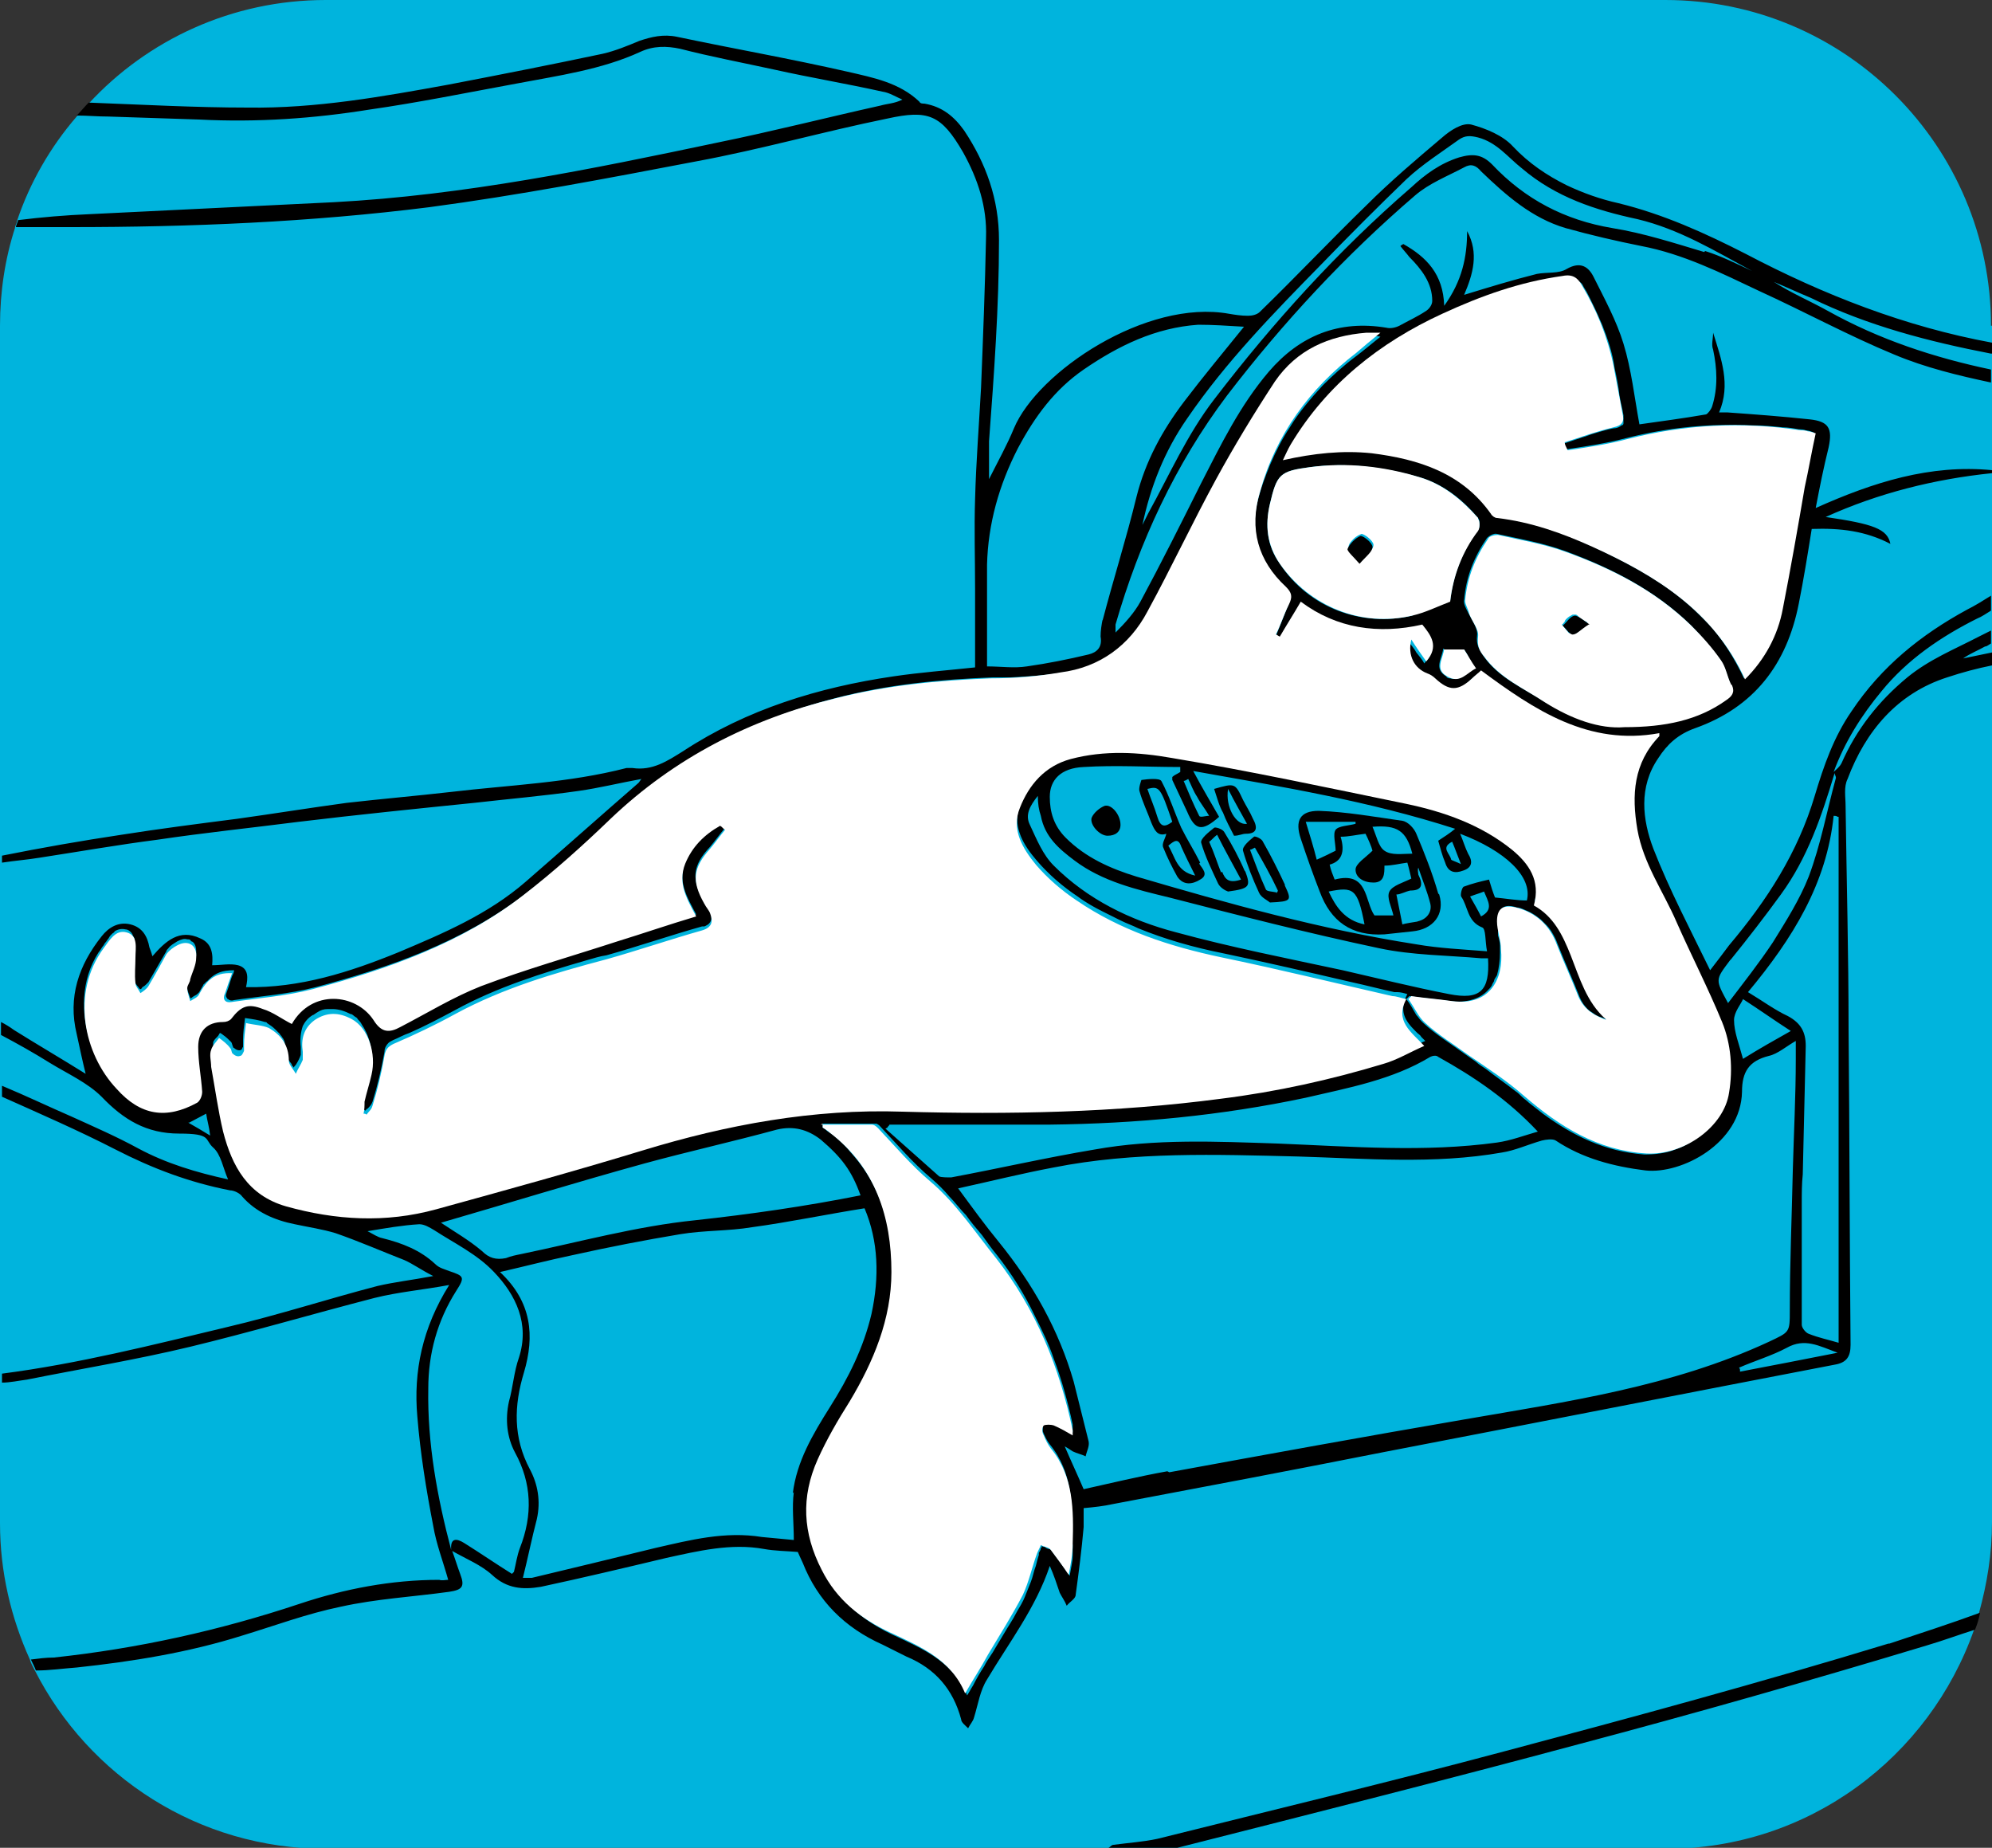
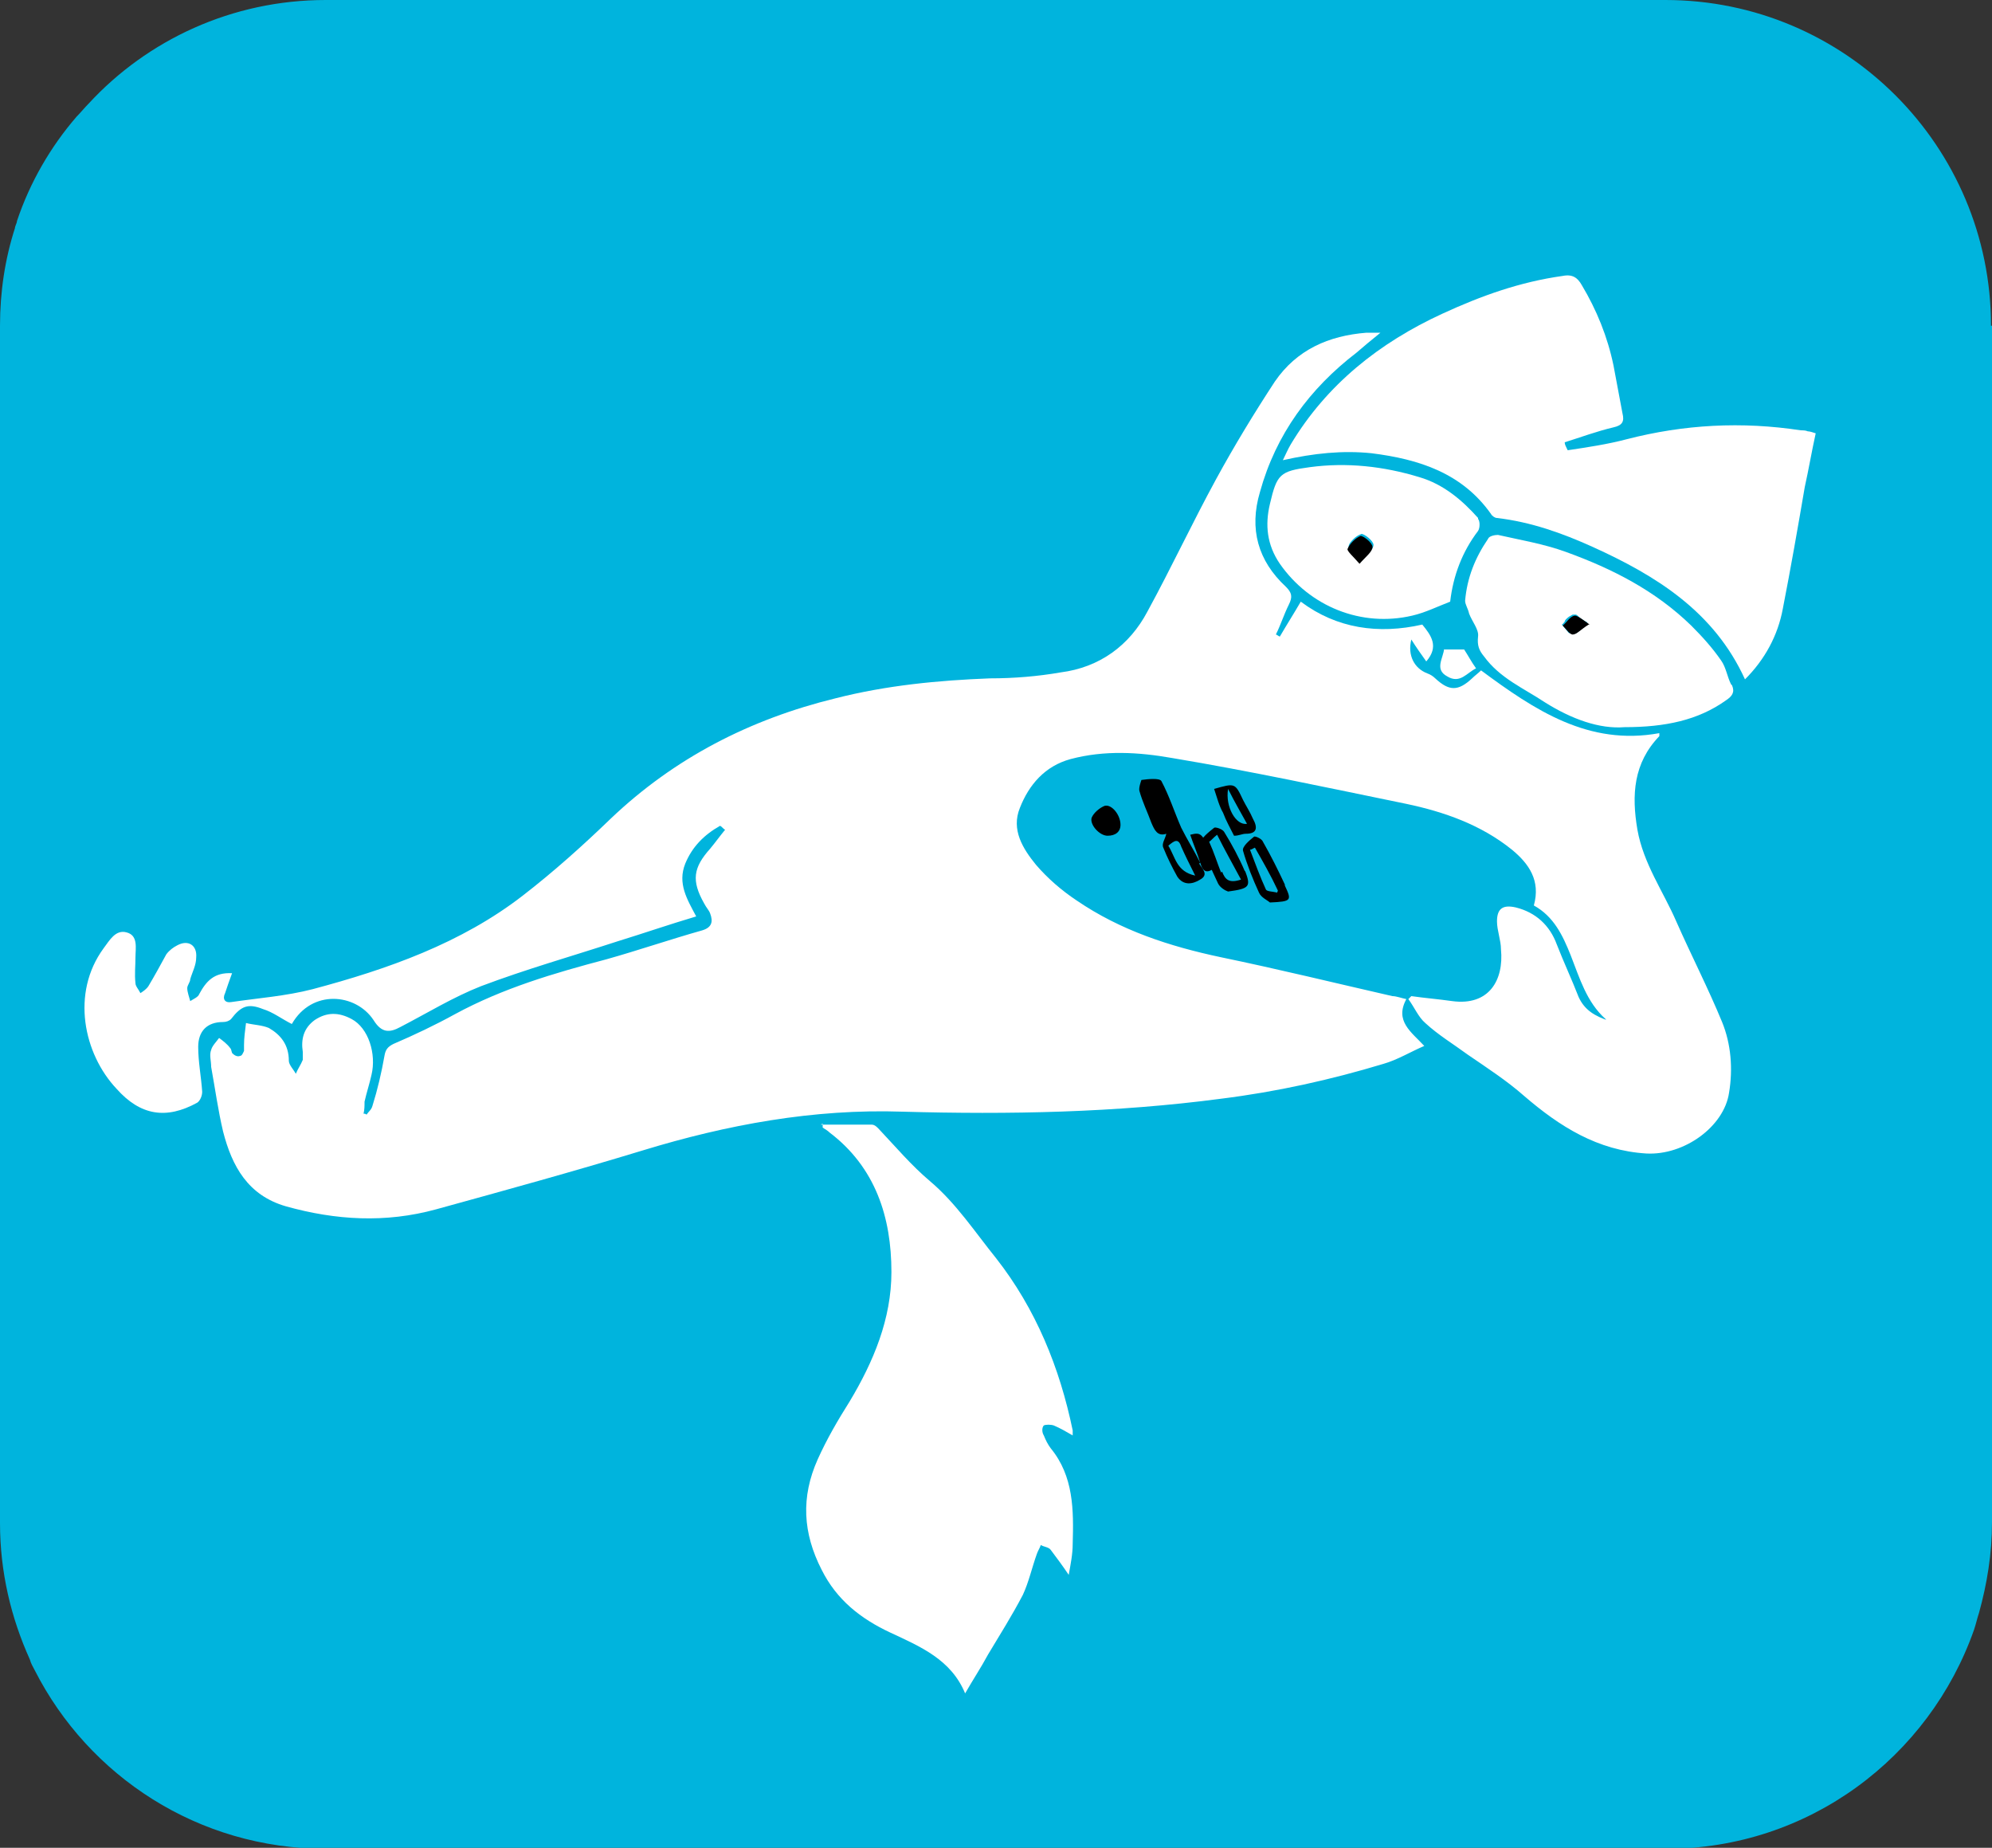
<svg xmlns="http://www.w3.org/2000/svg" id="Capa_1" version="1.1" viewBox="0 0 200 185.5">
  <rect x="0" y="0" width="200" height="185.5" fill="#333333" stroke="none" />
  <defs>
    <style>
      .st0 {
        fill: #00b4dd;
      }

      .st1 {
        fill: #fff;
      }
    </style>
  </defs>
  <path class="st0" d="M200,32.7v120.1c0,3.2-.5,6.2-1.3,9.1-.2.6-.3,1.1-.5,1.7-4.5,12.8-16.6,22-30.9,22H32.7c-12.8,0-23.8-7.3-29.2-17.9-.2-.4-.4-.7-.5-1.1-1.9-4.2-3-8.8-3-13.7V32.7c0-3.4.5-6.7,1.5-9.8,0-.2.2-.5.2-.7,1.3-3.9,3.4-7.5,6-10.5.4-.4.8-.9,1.2-1.3C14.8,4,23.3,0,32.7,0h134.5c18.1,0,32.7,14.7,32.7,32.7Z" />
  <g>
-     <path d="M189.6,165c-12.8,3.9-25.7,7.4-38.5,10.8-11.6,3.1-23.3,5.9-34.9,8.8-1.4.3-2.9.4-4.4.6-.2,0-.3.2-.5.3h6.9c13.4-3.4,26.9-6.8,40.3-10.4,11.7-3.1,23.3-6.4,34.9-9.9,1.7-.5,3.3-1.1,4.9-1.6.2-.5.4-1.1.5-1.7-3,1.1-6.1,2.1-9.1,3.1ZM200,35.5v-1.1c-8.7-1.6-16.9-4.8-24.7-8.9-4.1-2.1-8.3-4-12.8-5.1-1.8-.4-3.5-1-5.2-1.8-2-1-3.8-2.2-5.4-3.9-1-1.1-2.7-1.8-4.2-2.2-.9-.2-2.1.6-2.9,1.3-2.6,2.2-5.2,4.4-7.6,6.8-3.6,3.5-7.1,7.2-10.7,10.7-.3.3-.8.4-1.2.4-.7,0-1.3-.1-1.9-.2-8.3-1.5-19.2,5.8-21.6,11.5-.7,1.7-1.6,3.3-2.5,5.1,0-1.4,0-2.6,0-3.8.5-6.7,1-13.5,1-20.2,0-4.1-1.3-7.7-3.5-11-1-1.4-2.2-2.4-4-2.7-.2,0-.4,0-.5-.2-2-1.9-4.6-2.4-7.2-3-5.7-1.3-11.4-2.3-17.1-3.5-1.4-.3-2.6,0-3.8.4-1.2.5-2.4,1-3.7,1.3-5.2,1.1-10.3,2.1-15.5,3.1-6.6,1.2-13.3,2.4-20.1,2.3-5.3,0-10.7-.3-16-.5-.4.4-.8.9-1.2,1.3,1.1,0,2.1.1,3.2.1,3,.1,6.1.2,9.1.3,5.8.3,11.5-.1,17.1-1,4.9-.7,9.8-1.7,14.7-2.6,4.2-.8,8.6-1.4,12.5-3.2,1.3-.6,2.6-.6,4-.3,3.1.8,6.3,1.4,9.5,2.1,3.6.8,7.2,1.4,10.8,2.2.7.1,1.3.5,2,.8-.8.4-1.5.4-2.2.6-5.4,1.2-10.9,2.6-16.3,3.7-12.8,2.7-25.5,5.3-38.6,6-8.2.4-16.4.8-24.5,1.2-2.4.1-4.8.3-7.2.6,0,.2-.2.5-.2.7,1.8,0,3.7,0,5.5,0,12,0,24.1-.5,36-2,9-1.2,17.9-2.9,26.8-4.6,6.5-1.2,12.8-3,19.2-4.3,4.1-.9,5.4-.4,7.6,3.4,1.5,2.7,2.4,5.5,2.3,8.5-.1,5-.3,10.1-.5,15.1-.2,3.7-.5,7.4-.6,11.2-.1,3,0,6,0,9,0,2.6,0,5.3,0,7.9-2.8.3-5.5.5-8.2.9-7.5,1.1-14.7,3.3-21.1,7.5-1.6,1-3.1,2-5.1,1.7-.2,0-.4,0-.6,0-5.8,1.5-11.7,1.7-17.6,2.4-3.5.4-7,.7-10.5,1.1-3.7.5-7.4,1.1-11,1.6-3.9.5-7.8,1-11.6,1.6-4,.6-8,1.3-12,2.1v.7c1.3-.2,2.6-.3,3.8-.5,3.9-.6,7.9-1.3,11.8-1.8,4.7-.7,9.5-1.2,14.2-1.8,5.8-.7,11.7-1.3,17.6-1.9,3.5-.4,7-.7,10.5-1.2,2.1-.3,4.1-.8,6.3-1.2-.1.1-.2.3-.3.4-3.8,3.3-7.5,6.6-11.3,9.9-3.8,3.3-8.3,5.2-12.8,7.1-4.9,2-9.9,3.6-15.3,3.5.2-.9.3-1.9-.8-2.2-.8-.2-1.7,0-2.6,0,.1-1.1,0-2.2-1.2-2.7-2.1-1-3.5.3-4.8,1.8-.1-.4-.2-.6-.3-.9-.2-1.1-.7-2-1.9-2.3-1.2-.3-2.2.3-2.9,1.2-2.3,2.9-3.4,6.1-2.5,9.8.3,1.4.6,2.8.9,4-2.4-1.5-4.8-2.9-7.2-4.4-.4-.3-.9-.6-1.3-.8v1.3c1.7.9,3.3,1.8,4.9,2.8,1.8,1.1,3.8,2,5.2,3.4,2.2,2.3,4.5,3.7,7.8,3.7s2.5.6,3.4,1.4c.8.7,1,2.1,1.5,3.2-3.2-.7-6.2-1.6-9-3.1-2.2-1.2-4.5-2.2-6.7-3.2-2.3-1-4.6-2.1-7-3.1v1.1c3.8,1.7,7.7,3.4,11.4,5.3,3.7,1.9,7.4,3.3,11.5,4.1.4,0,1,.3,1.2.6,1.4,1.6,3.3,2.4,5.3,2.8,1.4.3,2.8.5,4.1.9,2.3.8,4.6,1.8,6.9,2.7.9.4,1.7,1,2.9,1.6-2.1.4-3.9.6-5.6,1-5,1.3-9.9,2.9-15,4.1-7.5,1.8-15,3.7-22.7,4.7v.9c.8,0,1.7-.2,2.5-.3,5.5-1.1,11-2,16.4-3.3,6.2-1.5,12.3-3.3,18.5-4.9,2.4-.6,4.8-.8,7.5-1.3-2.7,4.3-3.6,8.7-3.2,13.2.3,3.7.9,7.4,1.6,11,.3,1.8,1,3.6,1.5,5.4-.3,0-.6.1-.9,0-4.8,0-9.5.9-14,2.4-8.1,2.7-16.3,4.5-24.7,5.4-.8,0-1.5.1-2.3.2.2.4.4.8.5,1.1,1.4,0,2.7-.2,4.1-.3,5.6-.6,11.2-1.5,16.6-3.2,3.3-1,6.5-2.2,9.9-2.9,3.6-.8,7.3-1,10.9-1.5,1.3-.2,1.6-.5,1.1-1.8-.3-.8-.5-1.5-.8-2.3,1.4.8,2.9,1.4,4,2.4,1.5,1.4,3.1,1.5,4.9,1.2,4.2-.9,8.4-1.9,12.6-2.9,3.2-.7,6.5-1.5,9.8-.9,1.1.2,2.2.2,3.4.3.1.2.3.7.5,1.1,1.5,3.8,4.2,6.5,8,8.2.8.4,1.6.8,2.4,1.2,2.9,1.2,4.7,3.3,5.5,6.3,0,.3.4.6.7.9.2-.4.5-.7.6-1.1.4-1.3.6-2.7,1.3-3.8,2.2-3.7,4.9-7.2,6.3-11.4.4.9.7,1.8,1,2.7.2.4.5.8.7,1.3.3-.4.9-.7.9-1.1.3-2.2.6-4.5.8-6.8,0-.6,0-1.3,0-1.9,1.1-.1,2-.2,2.9-.4,9-1.7,18-3.4,27.1-5.2,15.1-2.9,30.3-5.9,45.4-8.8,1.2-.2,1.6-.8,1.6-2-.1-10.6-.1-21.2-.2-31.7,0-7.5-.2-14.9-.3-22.4,0-.9-.2-1.9.2-2.7,1.8-4.8,5-8.6,10-10.2,1.5-.5,3-.9,4.5-1.2v-1.3c-1,.2-1.9.4-2.9.6.7-.5,1.5-.8,2.2-1.2.2,0,.4-.2.6-.3v-1.3c-.4.2-.8.4-1.2.6-2.5,1.3-5,2.3-7.2,4.1-2.9,2.4-5.1,5.2-6.6,8.6-.2.4-.5.6-.8.9,1.1-3,2.8-5.7,4.8-8.1,2.6-3.2,6-5.5,9.6-7.3.5-.2.9-.5,1.4-.8v-1.5c-.8.5-1.6,1-2.4,1.4-4.6,2.5-8.6,5.7-11.6,10.2-1.8,2.6-2.8,5.5-3.7,8.5-1.7,5.7-4.8,10.5-8.6,15-.6.8-1.2,1.6-1.9,2.5-2-4.1-4.1-8.1-5.7-12.2-1.1-2.9-1.5-6.2.5-9.1.9-1.4,2-2.4,3.7-3,5.9-2.1,9.2-6.4,10.4-12.5.5-2.5.9-5,1.3-7.5,2.9-.1,5.4.2,7.9,1.5-.3-1.5-1.7-2-6.5-2.7,5.3-2.4,10.9-3.8,16.7-4.4v-.3c-6.2-.6-11.9,1.2-17.7,3.8.4-2.1.8-4.1,1.3-6.1.4-1.9,0-2.6-1.9-2.8-2.8-.3-5.5-.5-8.3-.7-.2,0-.4,0-.8,0,1.2-2.8.2-5.4-.6-8,0,.6-.2,1.2,0,1.7.4,1.9.5,3.8-.1,5.7-.1.3-.4.7-.6.8-2.3.4-4.6.7-6.7,1-.5-2.7-.8-5.5-1.6-8.1-.7-2.3-1.9-4.5-3-6.7-.5-1-1.3-1.6-2.7-.8-.8.5-2,.3-3,.5-2.4.6-4.7,1.3-7.3,2.1.9-2.1,1.5-4.2.3-6.4,0,2.6-.5,5-2.3,7.5-.1-3.2-1.8-4.9-4.1-6.2,0,0-.2.1-.3.2.3.4.6.7.9,1.1,1.2,1.2,2.3,2.6,2.3,4.4,0,.4-.3.8-.6,1-.9.6-1.8,1-2.7,1.5-.4.2-.9.3-1.3.2-4.8-.8-8.7.8-11.8,4.4-2.9,3.4-4.8,7.3-6.8,11.2-2,4-4,8-6.1,11.9-.6,1.1-1.5,2.1-2.5,3.1,0-.3,0-.5,0-.8,2.4-8.3,6-16.1,11.2-23,5.6-7.3,11.9-14.1,18.9-20.1,1.4-1.2,3.2-1.9,4.9-2.8.7-.4,1.2-.2,1.7.4,2.5,2.4,5.1,4.7,8.5,5.7,2.5.7,5.1,1.3,7.6,1.8,4.2.8,8,2.7,11.8,4.5,4.6,2.1,9,4.5,13.6,6.4,3.1,1.3,6.4,2.1,9.7,2.8v-1.3c-5.7-1.2-11.2-3-16.4-5.9-1.8-1-3.7-1.8-5.4-2.9,1.2.5,2.5,1.1,3.7,1.6,5.7,2.8,11.9,4.4,18.1,5.6ZM19,112.7l1.7-.9c.1.7.3,1.3.4,2.2-.8-.5-1.5-.9-2.2-1.3ZM51.4,158c-1.6-1-3.2-2.1-4.8-3.1-.8-.5-1.4-.5-1.3.7-1.4-5.3-2.4-10.7-2.3-16.2,0-3.5.9-6.8,2.8-9.8.9-1.4.8-1.5-.7-2-.5-.2-1-.3-1.4-.7-1.5-1.4-3.3-2.1-5.3-2.6-.5-.1-.9-.4-1.5-.7,1.8-.3,3.5-.6,5.2-.7.5,0,1,.3,1.5.6,2,1.3,4.3,2.4,6,4.2,2.2,2.3,3.6,5.2,2.5,8.6-.5,1.4-.6,3-1,4.4-.4,1.8-.2,3.6.6,5.1,1.7,3.1,1.8,6.3.5,9.6-.3.8-.4,1.6-.6,2.4ZM44.1,122.8c6.9-2,13.7-4.1,20.6-6,4.4-1.2,8.9-2.2,13.3-3.4,1.7-.4,3.1,0,4.4,1,2.1,1.8,3.1,3.1,4,5.6-5.5,1.1-11.1,1.9-16.6,2.5-5.9.6-11.7,2.2-17.5,3.4-.5.1-1,.2-1.5.4-1,.2-1.7,0-2.4-.7-1.3-1.1-2.7-1.9-4.2-2.9ZM79.7,149.8c-.2,1.5,0,3.1,0,4.8-1-.1-2.1-.2-3.2-.3-3.7-.6-7.2.3-10.7,1.1-4.1,1-8.2,2-12.4,3-.3,0-.5,0-.9,0,.5-2,.9-4,1.4-5.9.4-1.8.1-3.5-.7-5-1.7-3.2-1.6-6.4-.6-9.7,1.1-3.7.8-7.1-2.4-10.1,2.6-.6,4.9-1.2,7.3-1.7,3.6-.8,7.2-1.5,10.8-2.1,2.4-.4,4.8-.3,7.2-.7,3.7-.5,7.5-1.3,11.3-1.9,1.4,3.3,1.5,6.9.7,10.6-.8,3.4-2.3,6.4-4.2,9.4-1.7,2.7-3.3,5.4-3.7,8.6ZM107.7,155.1h0c0,.4,0,.8,0,1.1,0,.6-.2,1.3-.3,2-.6-.9-1.2-1.7-1.8-2.5h0c0-.1-.2-.2-.3-.2-.1,0-.3-.1-.4-.2,0,0-.2,0-.3-.1,0,0,0,.2-.1.2,0,.2-.1.3-.2.5,0,0,0,.2,0,.2-.1.3-.2.7-.3,1.1-.2.5-.3,1.1-.5,1.6-.2.5-.4,1-.6,1.5s-.5,1-.8,1.5c-.4.8-.9,1.5-1.3,2.2h0c-.3.5-.6,1-.9,1.5-.1.2-.3.5-.5.8-.2.3-.4.6-.6,1-.4.6-.8,1.3-1.1,1.9-.2.3-.4.7-.6,1-1.4-3.4-4.5-4.7-7.5-6.1-1.9-.9-3.5-2-4.8-3.4-.7-.7-1.3-1.5-1.8-2.4,0-.2-.2-.4-.3-.5-1.9-3.7-2.1-7.4-.4-11.1.5-1,1-2,1.5-3,.5-1,1.1-1.9,1.7-2.9,1-1.8,2-3.6,2.7-5.4h0c.2-.5.4-1.1.5-1.6,0-.3.2-.6.2-.8.2-.8.4-1.6.5-2.5.1-.9.2-1.8.2-2.7,0-1,0-2-.2-3-.4-3.3-1.5-6.3-3.8-8.9-.2-.2-.4-.5-.7-.8-.5-.5-1-1-1.6-1.4,0,0-.2-.1-.3-.2-.1-.1-.2-.2-.4-.3h0c0-.1,0-.3,0-.4,1.7,0,3.4,0,5.1,0,0,0,.2,0,.3,0,0,0,.2.1.3.2,0,0,0,0,0,0,0,0,0,0,0,0,1.7,1.8,3.3,3.7,5.2,5.3.7.6,1.3,1.2,1.8,1.8.6.6,1.1,1.3,1.7,1.9.5.7,1,1.3,1.6,2,.5.7,1,1.4,1.5,2,1.5,1.9,2.8,4,3.8,6.1.7,1.4,1.4,2.8,1.9,4.3,0,0,0,0,0,0,.8,2.1,1.4,4.3,1.9,6.6,0,0,0,.2,0,.3h0c0,.1,0,.2,0,.4,0,0,0,0,0,.1-.2,0-.3-.2-.5-.3-.3-.1-.5-.3-.8-.4-.2-.1-.4-.2-.6-.3-.3-.1-.8-.2-1,0,0,0,0,.1-.1.2,0,.2,0,.5,0,.7,0,0,0,0,0,0,.2.5.4.9.7,1.3,2.3,2.8,2.3,6.2,2.2,9.6ZM89.1,113.2c0-.1.2-.2.2-.3,5.4,0,10.7,0,16.1,0,8.7-.1,17.2-.9,25.7-2.7,4.3-1,8.7-1.8,12.5-4.1.2-.1.6-.2.8,0,3.6,2,7,4.3,10,7.5-1.4.4-2.7.9-4.1,1.1-7.3,1-14.6.4-22,.1-6.1-.2-12.3-.5-18.4.6-4.8.8-9.6,1.9-14.4,2.8-.4,0-1,0-1.2-.1-1.8-1.6-3.6-3.2-5.4-4.8ZM117.2,147.7c-2.8.5-5.7,1.2-8.4,1.8-.6-1.4-1.3-2.9-1.9-4.3.2.1.5.3.8.5.4.2.9.3,1.3.5.1-.5.4-1,.3-1.5-.5-2-1-4-1.5-6-1.5-5.2-4.1-9.8-7.5-14-1.4-1.7-2.7-3.5-4.1-5.4,3.2-.7,6.4-1.5,9.6-2.1,8.1-1.6,16.3-1.3,24.5-1.1,6.8.2,13.7.8,20.5-.4,1.3-.2,2.6-.8,4-1.2.4-.1,1.1-.2,1.4,0,2.7,1.8,5.8,2.6,9,3,3.6.4,9.6-2.7,9.7-7.9,0-2,.7-3.1,2.7-3.6.9-.2,1.8-1,2.7-1.5,0,.6,0,1.2,0,1.8,0,3.7-.2,7.5-.3,11.2-.1,4.7-.3,9.3-.3,14,0,2.3,0,2.2-2.1,3.2-9.7,4.5-20.2,6-30.6,7.8-9.9,1.7-19.8,3.5-29.6,5.3ZM174.1,102.4c0-.8.7-1.6.9-2.1,1.7,1.1,3.1,2.1,4.8,3.2-1.6.9-3.2,1.8-4.8,2.8-.4-1.5-.9-2.7-.9-3.9ZM174.7,137.6c0-.1,0-.2-.1-.3,1.6-.7,3.3-1.2,4.8-2,1.8-1,3.2-.2,5.1.5-3.5.7-6.7,1.3-9.8,1.9ZM184.6,82v52.8c-1-.3-2-.5-3-.9-.3-.1-.7-.6-.7-.9,0-4.1,0-8.2,0-12.2,0-1,0-2,.1-2.9.1-4.3.2-8.6.3-12.9,0-1.4-.5-2.3-1.8-3-1.3-.6-2.5-1.5-4-2.4,4.5-5.4,7.9-10.9,8.6-17.7.1,0,.3,0,.4.1ZM173.8,96.3c1.7-2.1,3.4-4.3,5-6.5,2.7-3.7,4.1-7.9,5.4-12.2t0,0h0c0,.2.2.4.1.6-.9,3.3-1.5,6.6-2.7,9.8-.9,2.3-2.3,4.5-3.6,6.6-1.4,2.1-2.9,4-4.5,6.1-1.3-2.4-1.3-2.3.2-4.3ZM173.2,70.2c-2.9,2-6.1,2.6-10.2,2.7-2.5.2-5.3-.9-8-2.5-2.2-1.4-4.6-2.4-6.1-4.6-.4-.6-.7-1.1-.6-2,.1-.7-.5-1.5-.9-2.3-.2-.4-.5-.9-.4-1.3.2-2.3,1-4.3,2.3-6.2.2-.2.7-.5,1-.4,2.3.5,4.6.9,6.8,1.7,4.6,1.7,9,3.9,12.6,7.4,1.1,1.1,2.1,2.3,3,3.5.5.7.7,1.6,1,2.4.3.7,0,1.1-.6,1.5ZM141.8,61.8c-5.1,1.2-10.4-.8-13.3-5.2-1.3-1.8-1.5-3.8-1-6,.7-3,1-3.3,4-3.7,3.8-.5,7.4,0,11,1,2.4.7,4.3,2.2,5.9,4.1.2.2.2,1,0,1.2-1.6,2.1-2.5,4.6-2.8,7.1-1.3.5-2.5,1.1-3.8,1.4ZM145,65.2h2c.2.3.4.6.5.9.2.3.4.7.6,1h0c0,0-.2,0-.3.1-.2.1-.4.2-.5.4-.5.4-1,.7-1.7.5-.1,0-.3,0-.4-.2-1.3-.8-.4-1.8-.3-2.8ZM140.5,34.2s0,0,0,0c1.4-.9,2.9-1.7,4.5-2.4,2.4-1.1,4.9-2.1,7.4-2.8h0c1.5-.4,3.1-.8,4.7-1,0,0,.1,0,.2,0,.3,0,.6,0,.8,0,.1,0,.2,0,.3.2,0,0,.1,0,.2.1.2.1.3.3.4.5.4.6.7,1.3,1,1.9.3.6.6,1.3.9,2,.5,1.3,1,2.7,1.2,4.2.2.9.4,1.9.5,2.8.1.7.3,1.3.4,2,0,.4,0,.6,0,.8,0,0,0,.2-.2.2-.1.1-.4.3-.8.3-.6.1-1.2.3-1.9.5-.4.1-.8.3-1.2.4-.6.2-1.2.4-1.8.6,0,0,0,.1,0,.1,0,.2.1.3.2.5,2-.3,4-.6,5.9-1.1,4.3-1.1,8.5-1.5,12.8-1.3,1,0,2,.1,3,.2.5,0,1.1.1,1.6.2.2,0,.5,0,.7.1.2,0,.5.1.8.2-.4,1.8-.7,3.6-1.1,5.4-.8,4-1.4,8.1-2.2,12.2-.1.7-.3,1.4-.5,2-.7,1.9-1.8,3.6-3.2,5.1-1-2.1-2.2-4-3.6-5.5-.3-.3-.6-.6-.9-.9-3-3-6.8-5-10.8-6.9-.8-.3-1.5-.7-2.3-1-.8-.3-1.6-.6-2.3-.8-.8-.2-1.6-.5-2.4-.7s-1.6-.3-2.5-.4c-.2,0-.5-.2-.6-.4-2.2-3.1-5.2-4.7-8.5-5.5-1.1-.3-2.3-.5-3.5-.6-.8,0-1.7-.1-2.5-.1-2.1,0-4.1.3-6.3.8.2-.5.4-.9.6-1.2,0-.1.1-.2.2-.3,0-.1.2-.3.3-.4.4-.6.7-1.2,1.2-1.7,0,0,0,0,0,0,.5-.7,1-1.4,1.6-2,1.1-1.3,2.3-2.5,3.6-3.5.6-.5,1.3-1.1,2-1.5.7-.5,1.4-1,2.1-1.4ZM115.3,61.7c2.4-4.4,4.5-8.9,6.9-13.3.9-1.7,1.8-3.3,2.8-5,1-1.6,2-3.2,3.1-4.8.4-.6.8-1.1,1.3-1.6,1.7-1.8,4-2.8,6.5-3.1.5,0,.9-.1,1.4-.2,0,0,0,0,.1,0,.3,0,.7,0,1.2.1-1,.8-1.7,1.4-2.5,2-1.2.9-2.3,1.9-3.3,2.9-1.2,1.3-2.4,2.7-3.3,4.2-.8,1.2-1.4,2.4-2,3.8-.4,1-.8,2-1.1,3.1-.5,1.8-.6,3.5-.2,5.1.4,1.6,1.3,3.1,2.7,4.4.6.6.7,1,.3,1.8-.2.5-.4,1-.6,1.5-.2.5-.4,1-.6,1.5.1,0,.3.2.4.2.7-1.2,1.4-2.3,2.1-3.5.6.5,1.3.9,1.9,1.2.4.2.9.4,1.4.6.2,0,.4.2.6.2,0,0,.2,0,.3,0,2.2.7,4.5.7,7,.3.3,0,.7-.1,1-.2.1.1.2.2.3.4,0,0,.2.2.2.3,0,0,.1.1.1.2,0,.1.2.3.2.4.2.5.3,1,0,1.6,0,.1-.1.3-.2.4s-.2.3-.3.4c-.2-.4-.5-.7-.8-1.1-.2-.4-.5-.7-.8-1.1-.3,1.1,0,2.1.6,2.8.3.3.6.5,1,.7.1,0,.2,0,.3.1.2,0,.4.2.5.4,1.4,1.3,2.3,1.3,3.7,0,.3-.3.6-.5.9-.8,2.4,1.8,4.8,3.5,7.4,4.7.8.4,1.7.8,2.5,1,.6.2,1.3.4,2,.5,1.9.4,3.9.4,6,0,0,0,0,.1,0,.2,0,0,0,.1,0,.2-2.6,2.7-2.8,6-2.2,9.4.1.6.3,1.2.5,1.8.1.4.3.8.4,1.2.5,1.3,1.2,2.6,1.9,3.9.4.8.8,1.5,1.1,2.2,1.5,3.4,3.2,6.7,4.6,10.1.9,2.2,1.1,4.7.7,7.1-.1.8-.5,1.6-.9,2.3-.2.4-.5.7-.8,1-.3.3-.6.6-1,.9-.2.1-.4.3-.6.4-.6.4-1.2.7-1.8.9-1,.4-2.1.5-3.1.5-4-.3-7.2-1.9-10.2-4.1-.5-.4-.9-.7-1.4-1.1-.2-.2-.5-.4-.7-.6-.2-.2-.4-.4-.7-.6-.9-.7-1.9-1.4-2.8-2.1-.4-.3-.8-.5-1.1-.8-.3-.2-.7-.5-1-.7-1.5-1.1-3-2-4.3-3.2,0,0-.2-.2-.2-.2-.2-.2-.3-.4-.5-.6-.3-.5-.6-1.1-1-1.6,0,0,.2-.2.3-.3,1.4.2,2.7.3,4.1.5,1.6.2,2.9-.2,3.7-1,.2-.2.4-.4.5-.6,0-.1.1-.2.2-.4,0-.2.2-.4.3-.6.2-.7.3-1.5.3-2.3,0-.1,0-.3,0-.4,0,0,0-.2,0-.3,0,0,0,0,0,0,0-.3-.1-.7-.2-1,0-.1,0-.2,0-.4,0-.2,0-.4,0-.7,0-.1,0-.3,0-.4,0-.7.2-1.1.5-1.3.3-.2.8-.2,1.4,0,.2,0,.5.1.7.2.5.2.9.4,1.3.7s.4.3.5.4c.2.2.3.3.5.5.3.3.6.8.8,1.2.1.2.2.4.3.7.7,1.8,1.5,3.5,2.2,5.3.2.5.5.9.8,1.2.1.1.2.2.4.3.3.2.5.4.9.5.3.1.7.3,1,.4-.1-.3-.2-.5-.3-.6-.1-.1-.2-.2-.3-.3-.8-.8-1.3-1.7-1.8-2.7-.5-1.1-.9-2.3-1.4-3.4,0-.2-.2-.5-.3-.8-.3-.7-.6-1.5-1.1-2.1-.1-.2-.3-.4-.5-.6,0,0-.2-.2-.3-.3,0,0-.2-.2-.3-.3-.2-.1-.3-.3-.5-.4-.2-.2-.5-.4-.8-.5,0-.2.1-.5.2-.7.1-1,0-2-.5-2.8,0-.2-.2-.3-.3-.5-.2-.3-.4-.5-.6-.7-.3-.3-.6-.6-1-.9-.4-.3-.8-.6-1.2-.9-.6-.4-1.2-.8-1.9-1.1-2.3-1.3-4.9-2.1-7.5-2.6-2-.4-3.9-.8-5.9-1.2-5.9-1.2-11.8-2.4-17.7-3.4-3.4-.6-6.8-.8-10.2.1-2.2.6-3.8,2.2-4.7,4.1-.1.3-.3.6-.4.8,0,.1-.1.3-.1.4-.6,2,.5,3.8,1.8,5.3,1.2,1.4,2.6,2.6,4.1,3.6.8.6,1.7,1.1,2.5,1.5.6.3,1.2.6,1.8.9.6.3,1.2.5,1.8.8,2.7,1.1,5.5,1.9,8.5,2.5,4.3.9,8.6,1.9,12.9,2.9,1.4.3,2.9.7,4.3,1,.1,0,.2,0,.3,0,.3,0,.7.1,1,.2-.9,1.7-.2,2.7.8,3.7,0,0,.1.1.2.2.1.1.3.2.4.4,0,0,.1.1.2.2,0,0,.1.1.2.2h0c-.5.2-1,.5-1.5.7-.8.4-1.7.8-2.5,1-5.3,1.6-10.7,2.8-16.3,3.5-10.6,1.4-21.3,1.6-32,1.3-4.8-.1-9.5.2-14.2,1-4,.7-8,1.7-11.9,2.9-2.6.8-5.2,1.6-7.7,2.3-4.3,1.2-8.6,2.4-13,3.6-5,1.4-10.1,1.1-15.1-.3-2.8-.8-4.5-2.6-5.5-5-.3-.8-.6-1.6-.8-2.5-.1-.5-.2-1.1-.4-1.6-.3-1.6-.5-3.3-.8-4.9,0-.1,0-.2,0-.3,0-.2,0-.4,0-.5,0-.1,0-.2,0-.3,0-.2,0-.3,0-.5,0,0,0-.1,0-.2,0-.2.2-.4.4-.6,0,0,.2-.2.2-.3,0,0,0,0,.1-.1h0c0,0,.2.1.3.2.3.2.6.5.8.7.1.1.1.3.2.5,0,0,0,.1.1.1.2.2.5.3.7.2,0,0,0,0,0,0,0,0,0,0,.1-.1,0,0,0,0,0,0,0,0,0-.1.1-.2h0c0,0,0-.1,0-.2,0,0,0,0,0,0,0-.2,0-.3,0-.5,0-.7.1-1.4.2-2.2.7.1,1.4.2,2,.4,0,0,.2,0,.2.1.3.2.6.4.8.6.1.1.2.2.3.3,0,0,.1.1.2.2,0,.1.2.2.2.3.2.2.3.5.3.7.1.3.2.7.2,1.1,0,.2.1.4.3.7,0,0,.2.2.2.3,0,.1.2.2.2.3,0,0,0,0,0,0,0-.1.1-.2.2-.3.2-.3.4-.7.5-1,0-.2,0-.6,0-.8-.1-.8,0-1.5.2-2.1.2-.4.5-.8,1-1.1.1,0,.3-.2.5-.3,0,0,0,0,0,0,.3-.2.6-.3,1-.3h0c.2,0,.3,0,.5,0,.6,0,1.2.2,1.8.5.2,0,.3.2.5.3,0,0,.2.1.2.2.1.1.3.3.4.5.1.2.2.3.3.5,0,0,0,0,0,0,.5.9.8,2.1.7,3.2,0,.3,0,.7-.1,1-.2.9-.5,1.8-.7,2.7,0,.4,0,.8-.1,1.2.1,0,.2,0,.3.1h0c0,0,.1-.2.2-.2.2-.2.4-.4.5-.7.5-1.6.9-3.3,1.2-5,0-.4.2-.7.4-.9.1-.1.3-.2.5-.3.5-.2,1-.5,1.6-.7,1.6-.7,3.1-1.5,4.6-2.3,4.2-2.3,8.7-3.7,13.2-5,.7-.2,1.3-.4,2-.5,3.2-.9,6.4-2,9.6-2.9,0,0,.2,0,.2,0,.1,0,.2-.1.4-.2,0,0,0,0,.1-.1.3-.3.3-.8,0-1.3-.1-.3-.3-.6-.5-.9,0,0,0,0,0,0-1.3-2.2-1.2-3.6.6-5.5.5-.6,1-1.3,1.5-1.9-.2-.1-.3-.3-.5-.4-1.6.9-2.8,2.1-3.5,3.8-.8,2,.2,3.6,1.1,5.3h0c-1.3.4-2.7.8-4,1.3-1.3.4-2.6.8-4,1.2-4.6,1.5-9.2,2.8-13.7,4.5-2.8,1.1-5.4,2.7-8.1,4.1-.1,0-.2.1-.3.2-.7.3-1.3.3-1.8-.2-.1,0-.2-.2-.4-.4,0,0-.1-.2-.2-.3-.1-.2-.2-.3-.4-.5-.1-.2-.3-.3-.4-.4,0,0-.1-.1-.2-.2-.2-.2-.5-.4-.8-.5h0c-1.2-.6-2.7-.8-4-.2-.4.2-.8.4-1.2.7-.1.1-.2.2-.4.4-.3.3-.6.7-.8,1.1-1-.5-1.9-1.2-3-1.5-1.5-.6-2.2-.2-3.2,1,0,0-.2.2-.3.2-.1,0-.3,0-.4,0-.3,0-.6,0-.8.1-.3,0-.6.2-.9.4-.5.4-.9,1.1-.8,2,0,1.5.3,3,.4,4.5,0,.4-.2.9-.5,1.1-2.9,1.6-5.3,1.3-7.6-.8-.2-.2-.4-.4-.5-.6-.5-.5-.9-1.1-1.3-1.7-.2-.3-.4-.6-.5-1-.2-.5-.5-1-.7-1.6-1-2.9-1-6.3.8-9.1.2-.2.3-.5.5-.7,0,0,.1-.2.2-.3.1-.1.2-.3.3-.4,0,0,.1-.2.2-.3,0,0,.2-.2.2-.2,0,0,.2-.1.2-.2.3-.2.7-.3,1.1-.2.3,0,.6.3.7.5,0,.1.1.2.2.4,0,0,0,.2,0,.2,0,.3,0,.6,0,.9v.5c0,.5,0,1.1,0,1.6,0,.3,0,.6,0,1,0,.2.2.5.4.7,0,0,.1.2.2.2h0c0,0,.1,0,.2-.2.2-.1.3-.2.4-.3,0,0,.1-.1.2-.2.6-1,1.2-2.1,1.8-3.1,0-.1.1-.2.2-.3.2-.3.6-.5.9-.7.4-.2.7-.3,1-.2.2,0,.3,0,.4.2,0,0,.1,0,.2.1.2.2.3.5.3.9s0,.1,0,.2c0,.6-.2,1.1-.4,1.7,0,.2-.1.4-.2.6,0,.2-.2.4-.3.7,0,0,0,0,0,.1s0,0,0,.1c0,.1,0,.2,0,.3,0,.3.2.6.3,1h0s0,0,.1,0c.2-.2.5-.3.6-.4,0,0,.1-.1.2-.2.1-.2.3-.5.4-.7,0,0,0-.1.2-.2,0,0,0-.1.2-.2,0,0,.1-.1.2-.2.6-.6,1.3-.9,2.5-.9h0c0,.2-.1.4-.2.6-.2.5-.3,1-.5,1.5-.1.3-.2.5,0,.7,0,0,0,.1.1.1.1.1.3.2.6.1,2.7-.4,5.5-.6,8.2-1.3,7.5-2,14.9-4.6,21.1-9.4.8-.6,1.5-1.2,2.3-1.8,2.2-1.9,4.4-3.8,6.5-5.8.8-.8,1.6-1.5,2.5-2.2,5.9-4.8,12.6-8,20.1-9.9,5.1-1.3,10.3-1.8,15.5-2,.6,0,1.2,0,1.8,0,1.8-.1,3.6-.2,5.3-.5,1.7-.2,3.2-.8,4.6-1.6,1.7-1.1,3.1-2.6,4.2-4.5ZM119.2,81.5c.8,1.9,1.5,2,3.2.5-.8-1.4-1.7-2.9-2.6-4.6,9,1.6,17.6,3,26.3,5.8-.6.5-1.1.8-1.7,1.2.2.7.4,1.5.7,2.2.3,1,1,1.1,1.8.8.9-.3,1-.9.5-1.7-.3-.6-.5-1.3-.8-2,4.5,1.7,7.3,4.3,6.7,6.7-1,0-2.1-.2-3.2-.3-.2-.5-.4-1.1-.6-1.8-.9.2-1.7.4-2.5.7-.2,0-.4.8-.3,1,.7,1,.6,2.5,2.1,3.1.4.1.3,1.4.5,2.4-2.5-.2-4.8-.3-7.1-.7-9.6-1.5-18.9-4.1-28.1-6.8-2.6-.8-5.1-1.9-7.1-3.9-1.2-1.2-1.6-2.6-1.6-4.1,0-1.7,1.1-2.9,3.4-3,3.2-.2,6.5,0,9.7,0,0,.2,0,.3,0,.5-.3.2-.6.3-.8.5,0,.1,0,.2,0,.3.5,1.1,1,2.1,1.5,3.2ZM118.8,78.4c.2,0,.3-.1.5-.2.3.6.5,1.2.9,1.8.3.6.8,1.2,1.2,1.9-.4,0-.9.2-1,0-.6-1.2-1.1-2.4-1.6-3.6ZM146.8,86.8c-.6-.3-1-.4-1.1-.5-.1-.6-1.1-1.2.1-1.8.3.7.5,1.3.9,2.3ZM148.7,92c-.3-.6-.7-1.3-1.1-2,.5-.2.9-.3,1.4-.5.4,1,1,1.8-.3,2.5ZM107.9,86.4c2.8,2.1,6.2,2.9,9.5,3.7,7,1.8,14,3.6,21.1,5.1,3.3.7,6.8.7,10.2,1,.2,0,.4,0,.7,0,.2,3.3-.8,4.2-3.9,3.6-3.6-.7-7.2-1.6-10.7-2.4-5.6-1.2-11.2-2.3-16.7-3.8-4.6-1.2-8.9-3.3-12.3-6.7-1.1-1.1-1.7-2.6-2.4-4.1-.5-1,0-1.9.8-2.9,0,.8.1,1.4.3,2,.4,2.1,1.8,3.3,3.4,4.5ZM110.7,62.2c-.1.5-.2,1.1-.2,1.7.2,1.1-.4,1.6-1.2,1.8-2.1.5-4.1.9-6.2,1.2-1.3.2-2.6,0-4,0,0-3.3,0-6.8,0-10.2.1-4.1,1.2-8,3.1-11.7,1.7-3.2,3.7-5.9,6.6-7.9,3.5-2.4,7.2-4.2,11.5-4.5,1.5,0,2.9.1,4.6.2-2.1,2.6-4.1,5-6,7.5-2.2,2.9-3.9,6-4.8,9.6-1,4.1-2.3,8.2-3.4,12.4ZM171.1,25.3c-3-.9-6.1-1.9-9.2-2.4-4.8-.8-8.8-2.9-12.1-6.4-1-1-1.9-1.1-3.3-.7-1.9.6-3.4,1.7-4.8,3-7.4,6.4-13.9,13.6-19.8,21.3-2.7,3.5-4.5,7.6-6.6,11.4-.2.4-.4.8-.6,1.2.8-3.8,2.2-7.4,4.5-10.7,3.9-5.7,8.7-10.6,13.5-15.5,2.8-2.9,5.6-5.7,8.5-8.5,1.6-1.5,3.5-2.7,5.3-4,.6-.4,1.1-.4,1.9-.2,1.9.5,3,2,4.4,3.1,3.4,2.9,7.4,4.2,11.6,5.1,4.2,1,7.8,3.2,11.5,5.2-1.5-.7-3.1-1.5-4.7-2Z" />
    <path class="st1" d="M161.5,102.9c-.1-.3-.2-.5-.3-.6-1.9-1.7-2.6-4.1-3.5-6.4-.8-2-1.7-3.9-3.7-5,.7-2.5-.5-4.2-2.2-5.6-3.1-2.5-6.8-3.8-10.6-4.6-7.8-1.6-15.7-3.3-23.5-4.6-3.4-.6-6.8-.8-10.2.1-2.6.7-4.2,2.6-5.1,4.9-.9,2.2.3,4.1,1.6,5.7,1.2,1.4,2.6,2.6,4.1,3.6,4.4,3,9.3,4.6,14.5,5.7,5.8,1.2,11.5,2.6,17.2,3.9.4,0,.9.2,1.4.3-1.2,2.2.5,3.3,1.8,4.7-1.4.6-2.7,1.4-4.1,1.8-5.3,1.6-10.7,2.8-16.3,3.5-10.6,1.4-21.3,1.6-32,1.3-8.9-.3-17.6,1.3-26.1,3.9-6.9,2.1-13.8,4-20.7,5.9-5.1,1.4-10.1,1.1-15.1-.3-3.8-1.1-5.4-4-6.3-7.5-.5-2.1-.8-4.3-1.2-6.5,0-.6-.2-1.2,0-1.7.1-.4.5-.8.8-1.2.4.3.8.6,1.1,1,.2.2.1.5.3.6.2.2.5.3.7.2.2,0,.3-.3.4-.5,0-.2,0-.4,0-.6,0-.7.1-1.4.2-2.2.8.2,1.6.2,2.3.5,1.2.7,2,1.7,2,3.3,0,.4.5.9.7,1.3.2-.5.5-.9.7-1.4,0-.2,0-.6,0-.8-.2-1.3.1-2.4,1.2-3.2,1.2-.8,2.4-.8,3.7-.1,1.7.9,2.5,3.5,2,5.6-.2.9-.5,1.8-.7,2.7,0,.4,0,.8-.1,1.2.1,0,.2,0,.3.1.2-.3.5-.5.6-.9.5-1.6.9-3.3,1.2-5,.1-.6.3-.9.9-1.2,2.1-.9,4.2-1.9,6.2-3,4.8-2.6,9.9-4.1,15.2-5.5,3.2-.9,6.4-2,9.6-2.9,1-.3,1.1-.9.8-1.7-.1-.3-.4-.6-.6-1-1.3-2.3-1.1-3.6.6-5.5.5-.6,1-1.3,1.5-1.9-.2-.1-.3-.3-.5-.4-1.6.9-2.8,2.1-3.5,3.8-.8,2,.2,3.6,1.1,5.3-2.7.8-5.3,1.7-7.9,2.5-4.6,1.5-9.2,2.8-13.7,4.5-2.8,1.1-5.4,2.7-8.1,4.1-1.1.6-1.9.6-2.7-.7-1.8-2.7-6.2-3.1-8.2.4-1-.5-1.9-1.2-2.9-1.5-1.5-.6-2.2-.3-3.2,1-.2.2-.5.3-.8.3-1.6,0-2.5.9-2.5,2.5,0,1.5.3,3,.4,4.5,0,.4-.2.9-.5,1.1-3.1,1.7-5.7,1.3-8.1-1.4-3.3-3.5-4.6-9.6-1.3-14.1.6-.8,1.2-1.9,2.3-1.6,1.2.3.9,1.6.9,2.5,0,.9-.1,1.7,0,2.6,0,.3.3.6.5,1,.3-.2.6-.4.8-.7.6-1,1.2-2.1,1.8-3.2.3-.4.7-.7,1.1-.9,1.1-.6,2,0,1.9,1.2,0,.8-.4,1.5-.6,2.2,0,.3-.3.6-.3.9,0,.4.2.9.3,1.3.3-.2.8-.4.9-.7.7-1.3,1.5-2.2,3.3-2.1-.3.8-.5,1.4-.7,2-.3.6,0,1,.6.9,2.7-.4,5.5-.6,8.2-1.3,7.5-2,14.9-4.6,21.1-9.4,3.1-2.4,6-5,8.8-7.7,6.4-6.1,14-10,22.6-12.1,5.1-1.3,10.3-1.8,15.5-2,2.4,0,4.8-.2,7.1-.6,3.9-.5,6.9-2.7,8.7-6.1,2.4-4.4,4.5-8.9,6.9-13.3,1.8-3.3,3.8-6.6,5.9-9.8,2.2-3.2,5.4-4.6,9.2-4.9.3,0,.7,0,1.4,0-1,.8-1.7,1.4-2.4,2-4.7,3.6-8.1,8.2-9.7,14-1.1,3.7-.2,6.9,2.6,9.5.6.6.7,1,.3,1.8-.5,1-.8,2-1.3,3,.1,0,.3.2.4.2.7-1.2,1.4-2.3,2.1-3.5,3.6,2.7,7.8,3.3,12.2,2.3.9,1.1,1.7,2.2.4,3.7-.5-.7-1-1.4-1.5-2.2-.4,1.6.3,2.9,1.6,3.4.3.1.6.3.8.5,1.4,1.3,2.3,1.3,3.7,0,.3-.3.6-.5.9-.8,5.4,4,10.8,7.6,17.9,6.3,0,.2,0,.3,0,.3-2.6,2.7-2.8,5.9-2.2,9.4.6,3.4,2.6,6.2,3.9,9.2,1.5,3.4,3.2,6.7,4.6,10.1.9,2.2,1.1,4.7.7,7.1-.5,3.4-4.5,6.3-8.3,6.1-4.9-.3-8.7-2.7-12.3-5.8-1.7-1.5-3.7-2.8-5.6-4.1-1.5-1.1-3-2-4.3-3.2-.7-.6-1.1-1.6-1.7-2.4,0,0,.2-.2.3-.3,1.4.2,2.7.3,4.1.5,3.7.5,5.2-2.1,4.9-5.2,0-.9-.4-1.9-.4-2.8,0-1.3.6-1.7,1.9-1.4,2,.5,3.4,1.8,4.1,3.7.7,1.8,1.5,3.5,2.2,5.3.6,1.3,1.6,1.9,3.1,2.4Z" />
    <path class="st1" d="M82.4,112.9c1.7,0,3.4,0,5.1,0,.3,0,.5.2.7.4,1.7,1.8,3.3,3.7,5.2,5.3,2.6,2.2,4.5,5.1,6.6,7.7,4,5.1,6.4,11,7.7,17.3,0,.1,0,.2,0,.5-.7-.4-1.2-.7-1.9-1-.3-.1-.8-.1-1,0-.2.2-.2.7,0,1,.2.5.4.9.7,1.3,2.3,2.8,2.3,6.2,2.2,9.6,0,1-.2,2-.4,3.1-.6-.9-1.2-1.7-1.8-2.5-.2-.3-.7-.3-1-.5-.1.3-.3.6-.4.9-.5,1.4-.8,2.8-1.4,4.1-1.1,2.1-2.3,4-3.5,6-.7,1.3-1.5,2.5-2.3,3.9-1.4-3.4-4.5-4.7-7.5-6.1-3-1.4-5.4-3.3-6.9-6.3-1.9-3.7-2.1-7.3-.4-11.1.9-2,2-3.9,3.2-5.8,2.4-4,4.2-8.3,4.2-13,0-5.5-1.6-10.5-6.2-14-.2-.2-.4-.3-.7-.5,0-.1,0-.3,0-.4Z" />
    <path class="st1" d="M157.4,45.2c2-.3,4-.6,5.9-1.1,5.8-1.5,11.6-1.8,17.5-.9.2,0,.5,0,.7.1.2,0,.5.1.8.2-.4,1.8-.7,3.6-1.1,5.4-.7,4.1-1.4,8.1-2.2,12.2-.5,2.7-1.8,5.1-3.8,7.1-3.1-6.8-8.9-10.4-15.3-13.3-3.1-1.4-6.2-2.5-9.6-2.9-.2,0-.5-.2-.6-.4-2.9-4.1-7.2-5.5-12-6.1-2.9-.3-5.8,0-8.9.7.3-.6.5-1.1.8-1.6,3.6-6,8.9-10.2,15.2-13.1,3.9-1.8,7.8-3.2,12.1-3.8,1-.2,1.5.2,1.9.9,1.5,2.5,2.6,5.2,3.2,8.1.3,1.6.6,3.2.9,4.8.2.8,0,1.2-.9,1.4-1.7.4-3.3,1-4.9,1.5,0,.2.1.4.2.6Z" />
    <path class="st1" d="M173.8,68.7c-.4-.8-.5-1.7-1-2.4-.9-1.3-1.9-2.4-3-3.5-3.6-3.5-7.9-5.7-12.6-7.4-2.2-.8-4.6-1.2-6.8-1.7-.3,0-.9.1-1,.4-1.3,1.9-2.1,3.9-2.3,6.2,0,.4.3.8.4,1.3.3.8,1,1.6.9,2.3-.1.9.1,1.4.6,2,1.6,2.2,4,3.2,6.1,4.6,2.7,1.7,5.5,2.7,8,2.5,4.1,0,7.4-.7,10.2-2.7.6-.4.9-.8.6-1.5ZM158.5,63.4c-.1,0-.2.2-.4.2h0c-.1,0-.2,0-.3,0s-.3,0-.4-.2c-.2-.2-.4-.5-.6-.7.1,0,.2-.2.3-.3,0,0,0-.1.1-.2,0,0,0,0,.1-.1.2-.2.4-.3.6-.4,0,0,.2,0,.3,0,.1,0,.2.1.3.2s.2.2.4.3c.1.1.3.2.5.3-.4.2-.7.5-1,.7Z" />
    <path class="st1" d="M148.4,52c-1.6-1.8-3.5-3.4-5.9-4.1-3.6-1.1-7.3-1.5-11-1-3,.4-3.3.7-4,3.7-.5,2.1-.3,4.1,1,6,3,4.3,8.2,6.4,13.3,5.2,1.3-.3,2.5-.9,3.8-1.4.3-2.6,1.2-5,2.8-7.1.2-.3.2-1,0-1.2ZM136.5,56.5c-.2-.2-.4-.5-.6-.7-.1-.1-.2-.2-.3-.4,0-.1-.2-.2-.2-.3,0,0,0-.1,0-.2,0-.3.3-.6.5-.8.2-.2.5-.4.8-.5.3,0,1.2.7,1.2,1.1,0,.5-.7,1-1.3,1.7Z" />
    <path class="st1" d="M145,65.2h2c.4.6.7,1.2,1.2,1.9-.9.4-1.6,1.6-2.9.8-1.3-.7-.4-1.8-.3-2.8Z" />
    <path d="M159.5,62.7c-.8.5-1.2,1-1.6,1-.3,0-.7-.6-1-.9.4-.3.7-.9,1.2-1,.3,0,.8.4,1.5.9Z" />
-     <path d="M144.4,89.7c-.6-2.1-1.4-4.1-2.2-6-.2-.5-.8-1.2-1.4-1.3-2.8-.4-5.6-.9-8.4-1-1.9,0-2.4,1-1.8,2.8.6,1.8,1.2,3.5,1.9,5.3,1.1,3,3.2,4.5,6.5,4.3.9-.1,1.9-.2,2.8-.3,2.1-.2,3.3-1.7,2.7-3.7ZM141.8,85.7c-1,0-2.1.2-2.8-.3-.6-.4-.8-1.5-1.2-2.4,2.5-.2,3.4.4,4,2.7ZM132.2,86.3c-.3-1.2-.7-2.5-1.1-3.8h5c0,0,0,.1,0,.2-.7.2-1.7.2-2,.6-.3.4,0,1.4,0,2.1-.6.3-1.2.6-1.9.9ZM133.4,89.5c2.5-.5,2.9-.3,3.6,3.3-2-.4-2.9-1.8-3.6-3.3ZM138,91.9c-1-1.4-.6-4.5-4-3.6-.2-.5-.4-1-.5-1.5q1.8-.5,1.1-2.8c.8,0,1.6-.2,2.5-.3.3.6.6,1.3.7,1.7-.7.7-1.7,1.3-1.7,1.9,0,.8.8,1.3,1.8,1.3,1.1,0,1.1-.9,1.1-1.7.8,0,1.5-.2,2.3-.3.2.7.3,1.2.4,1.6-.8.4-1.9.7-2.2,1.3-.3.6.2,1.5.4,2.4h-1.8ZM142.4,92.5c-.6.1-1.3.2-1.6.3-.2-1-.4-2-.6-3,.4,0,.9-.3,1.4-.4,1.2,0,1.3-.6.8-1.6,0-.2-.1-.4,0-.7.4,1.2.9,2.4,1.2,3.6.2.8-.3,1.6-1.3,1.8Z" />
-     <path d="M120.5,86.6c-.6-1.2-1.3-2.3-1.9-3.5-.7-1.6-1.2-3.2-2-4.7-.2-.3-1.3-.2-2-.1,0,0-.3.8-.2,1.1.3,1.1.8,2.1,1.2,3.2.3.7.6,1.4,1.5,1.1-.1.5-.5,1-.3,1.4.4,1,.9,2,1.4,2.9.6.9,1.5.8,2.3.3.9-.5.2-1.1-.1-1.6ZM116.2,82c-.3-1-.7-1.9-1-2.8,1.2-.3,1.3-.2,2.5,3.3-.8.6-1.2.5-1.5-.5ZM117.3,84.9c.6-.5,1-.8,1.3.1.4.9.8,1.7,1.4,2.9-1.9-.4-2-1.9-2.7-3Z" />
+     <path d="M120.5,86.6c-.6-1.2-1.3-2.3-1.9-3.5-.7-1.6-1.2-3.2-2-4.7-.2-.3-1.3-.2-2-.1,0,0-.3.8-.2,1.1.3,1.1.8,2.1,1.2,3.2.3.7.6,1.4,1.5,1.1-.1.5-.5,1-.3,1.4.4,1,.9,2,1.4,2.9.6.9,1.5.8,2.3.3.9-.5.2-1.1-.1-1.6Zc-.3-1-.7-1.9-1-2.8,1.2-.3,1.3-.2,2.5,3.3-.8.6-1.2.5-1.5-.5ZM117.3,84.9c.6-.5,1-.8,1.3.1.4.9.8,1.7,1.4,2.9-1.9-.4-2-1.9-2.7-3Z" />
    <path d="M129,88.8c-.7-1.5-1.4-2.9-2.2-4.3-.1-.3-.8-.6-.9-.5-.5.4-1.2,1-1.1,1.4.4,1.4,1,2.9,1.6,4.2.2.5.9.8,1.1,1,2.2-.1,2.2-.2,1.5-1.7ZM128.2,89.6c-.4-.1-1-.1-1.1-.3-.6-1.3-1.1-2.7-1.6-4,.2,0,.4-.2.5-.2.8,1.4,1.6,2.8,2.3,4.3,0,.1-.1.2-.2.4Z" />
    <path d="M125,87.5c-.6-1.4-1.3-2.7-2.1-4-.2-.3-.9-.5-1-.4-.5.4-1.4,1.1-1.3,1.5.4,1.4,1.1,2.8,1.7,4.1.2.4.7.7,1,.8,2.2-.3,2.3-.5,1.7-2.1ZM122.6,87.6c-.4-1-.7-2-1.2-3.1.2-.1.4-.4.8-.7.8,1.6,1.6,3,2.4,4.5-1.2.4-1.6,0-1.9-.8Z" />
    <path d="M125.8,82.2c-.3-.7-.7-1.3-1-1.9-.8-1.7-.8-1.7-2.9-1.1.3.9.5,1.7.9,2.4.3.8.7,1.5,1.1,2.3.5,0,.8-.2,1.2-.2,1.1,0,1.2-.6.7-1.5ZM123.3,79.2c.7,1.4,1.3,2.4,1.9,3.5-1.1.2-2.2-1.7-1.9-3.5Z" />
    <path d="M112.5,82.8c0,.7-.5,1.1-1.3,1.1-.8,0-1.8-1.1-1.6-1.8.2-.5.8-1,1.3-1.2.7-.2,1.6.9,1.6,1.9Z" />
    <path d="M136.5,56.6c-.6-.7-1.3-1.3-1.2-1.5.2-.5.8-1.1,1.3-1.3.3,0,1.2.7,1.2,1.1,0,.5-.7,1-1.3,1.7Z" />
  </g>
</svg>